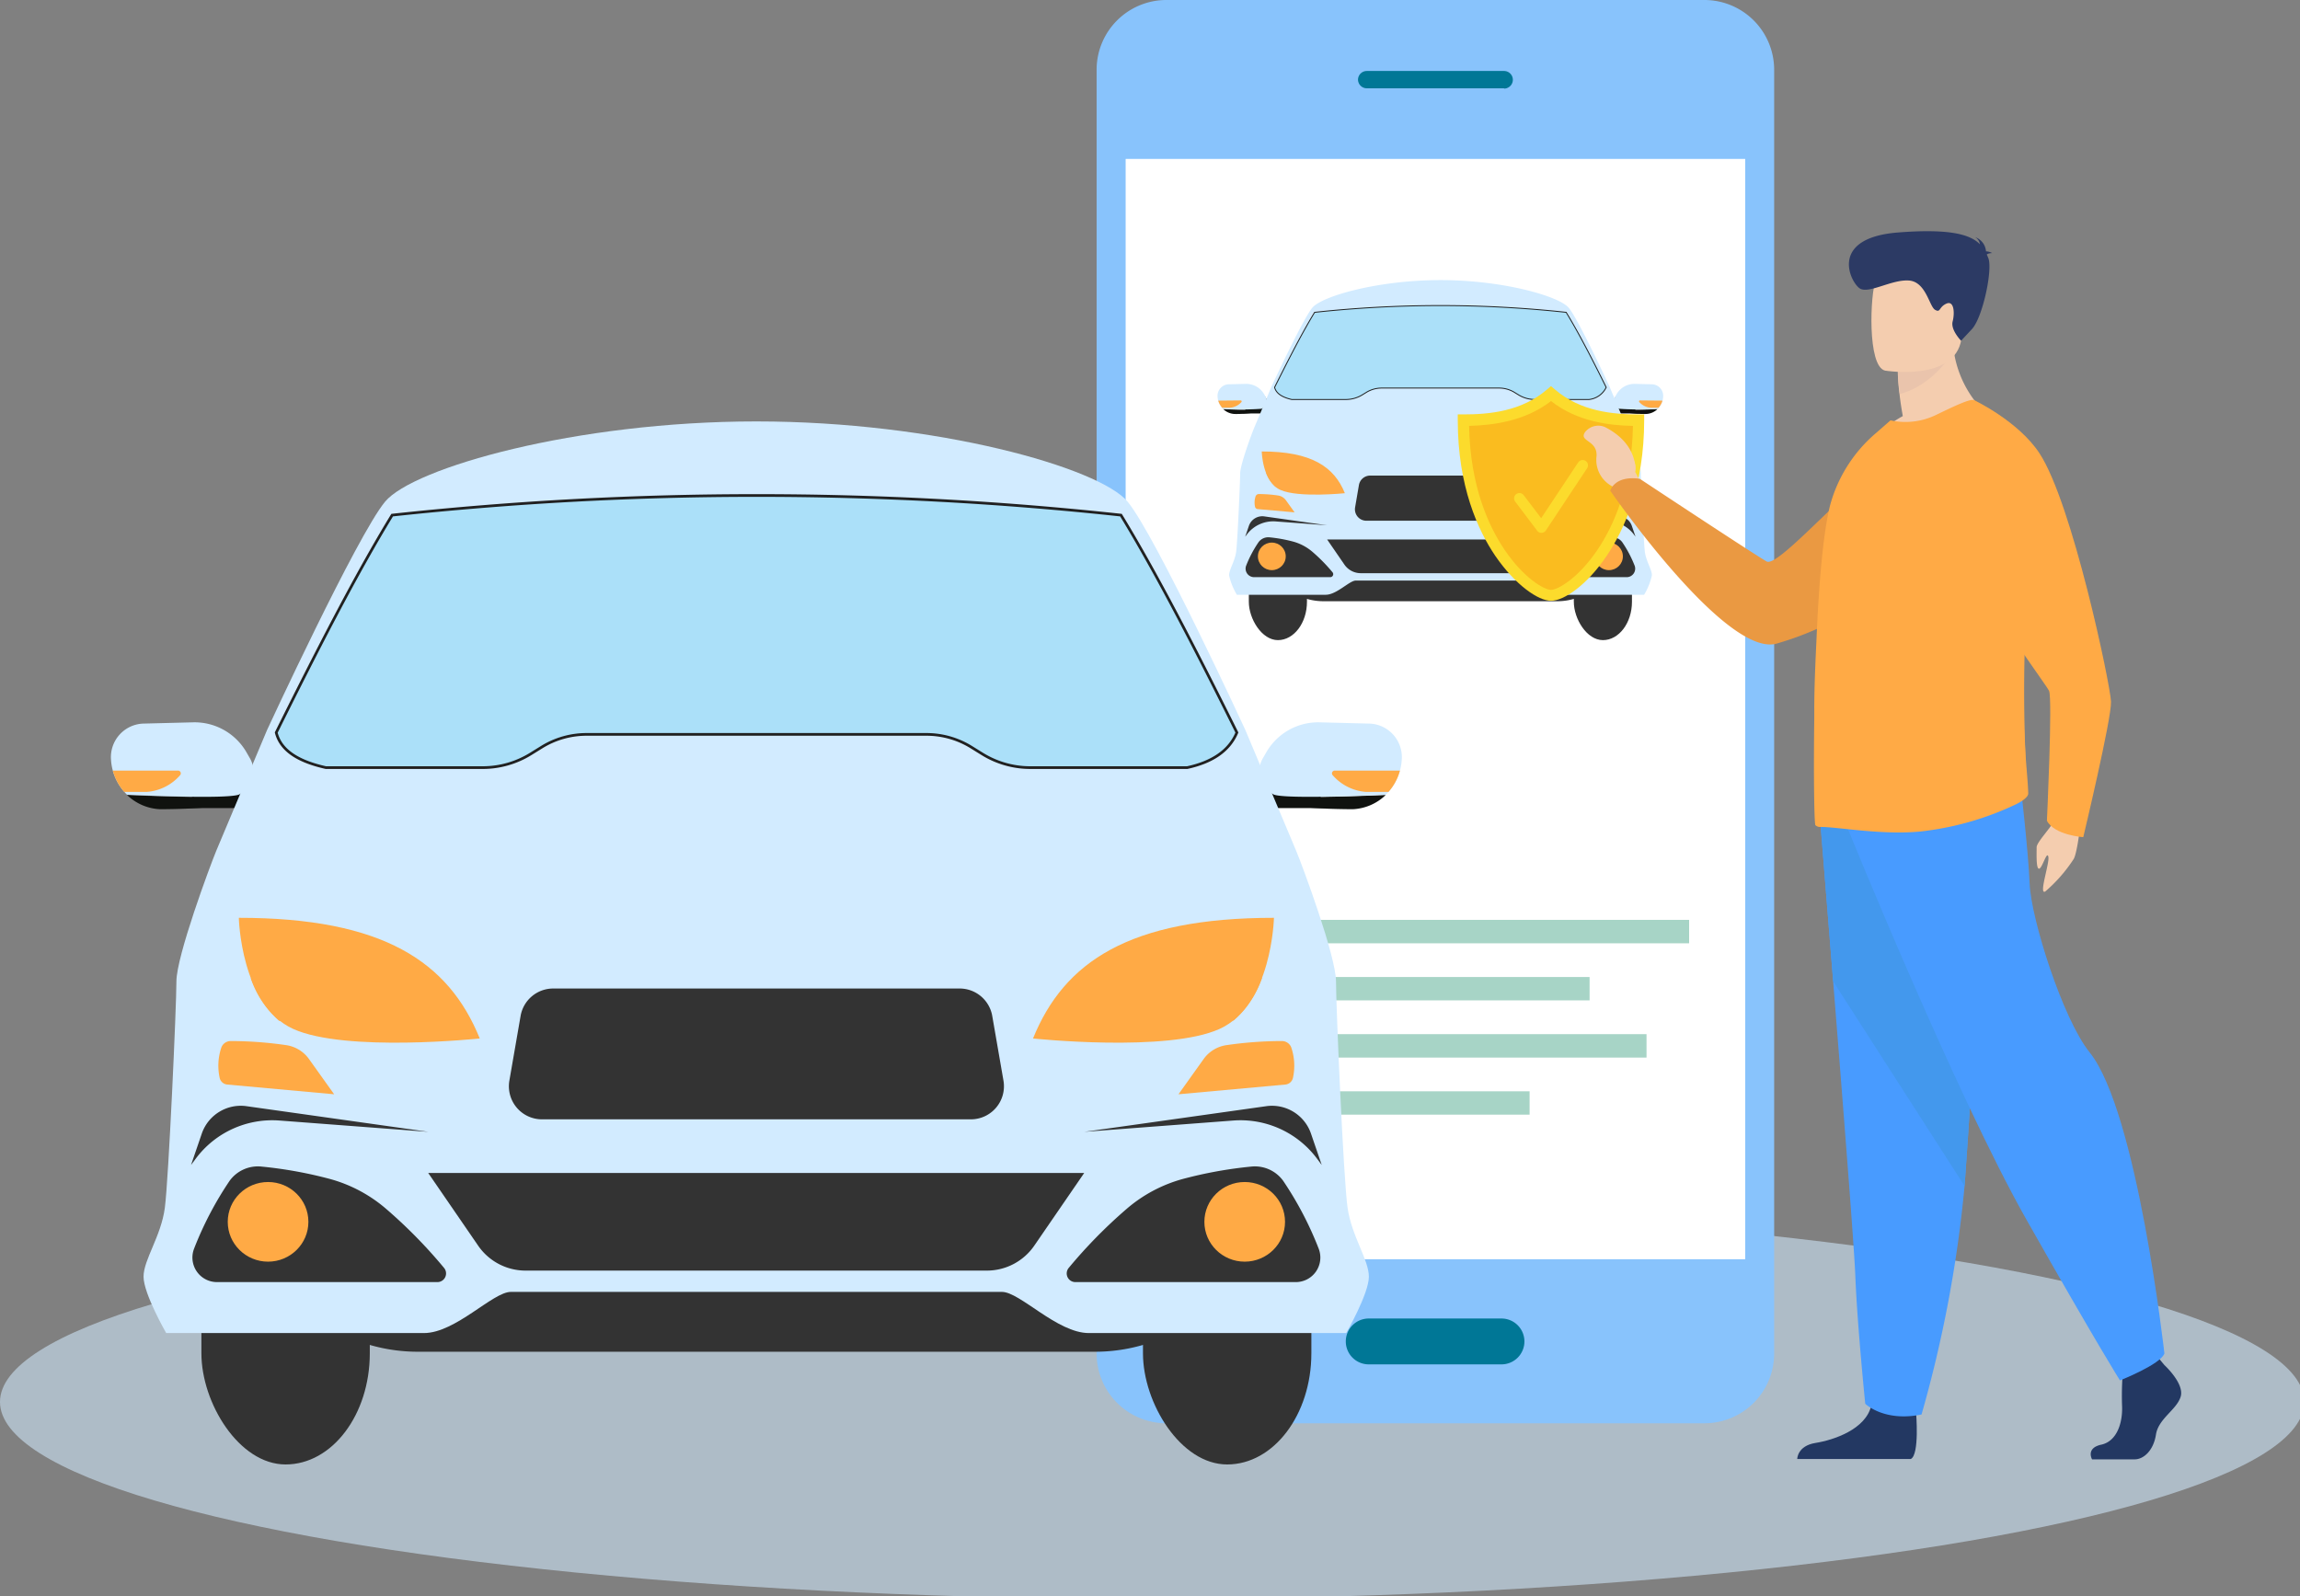
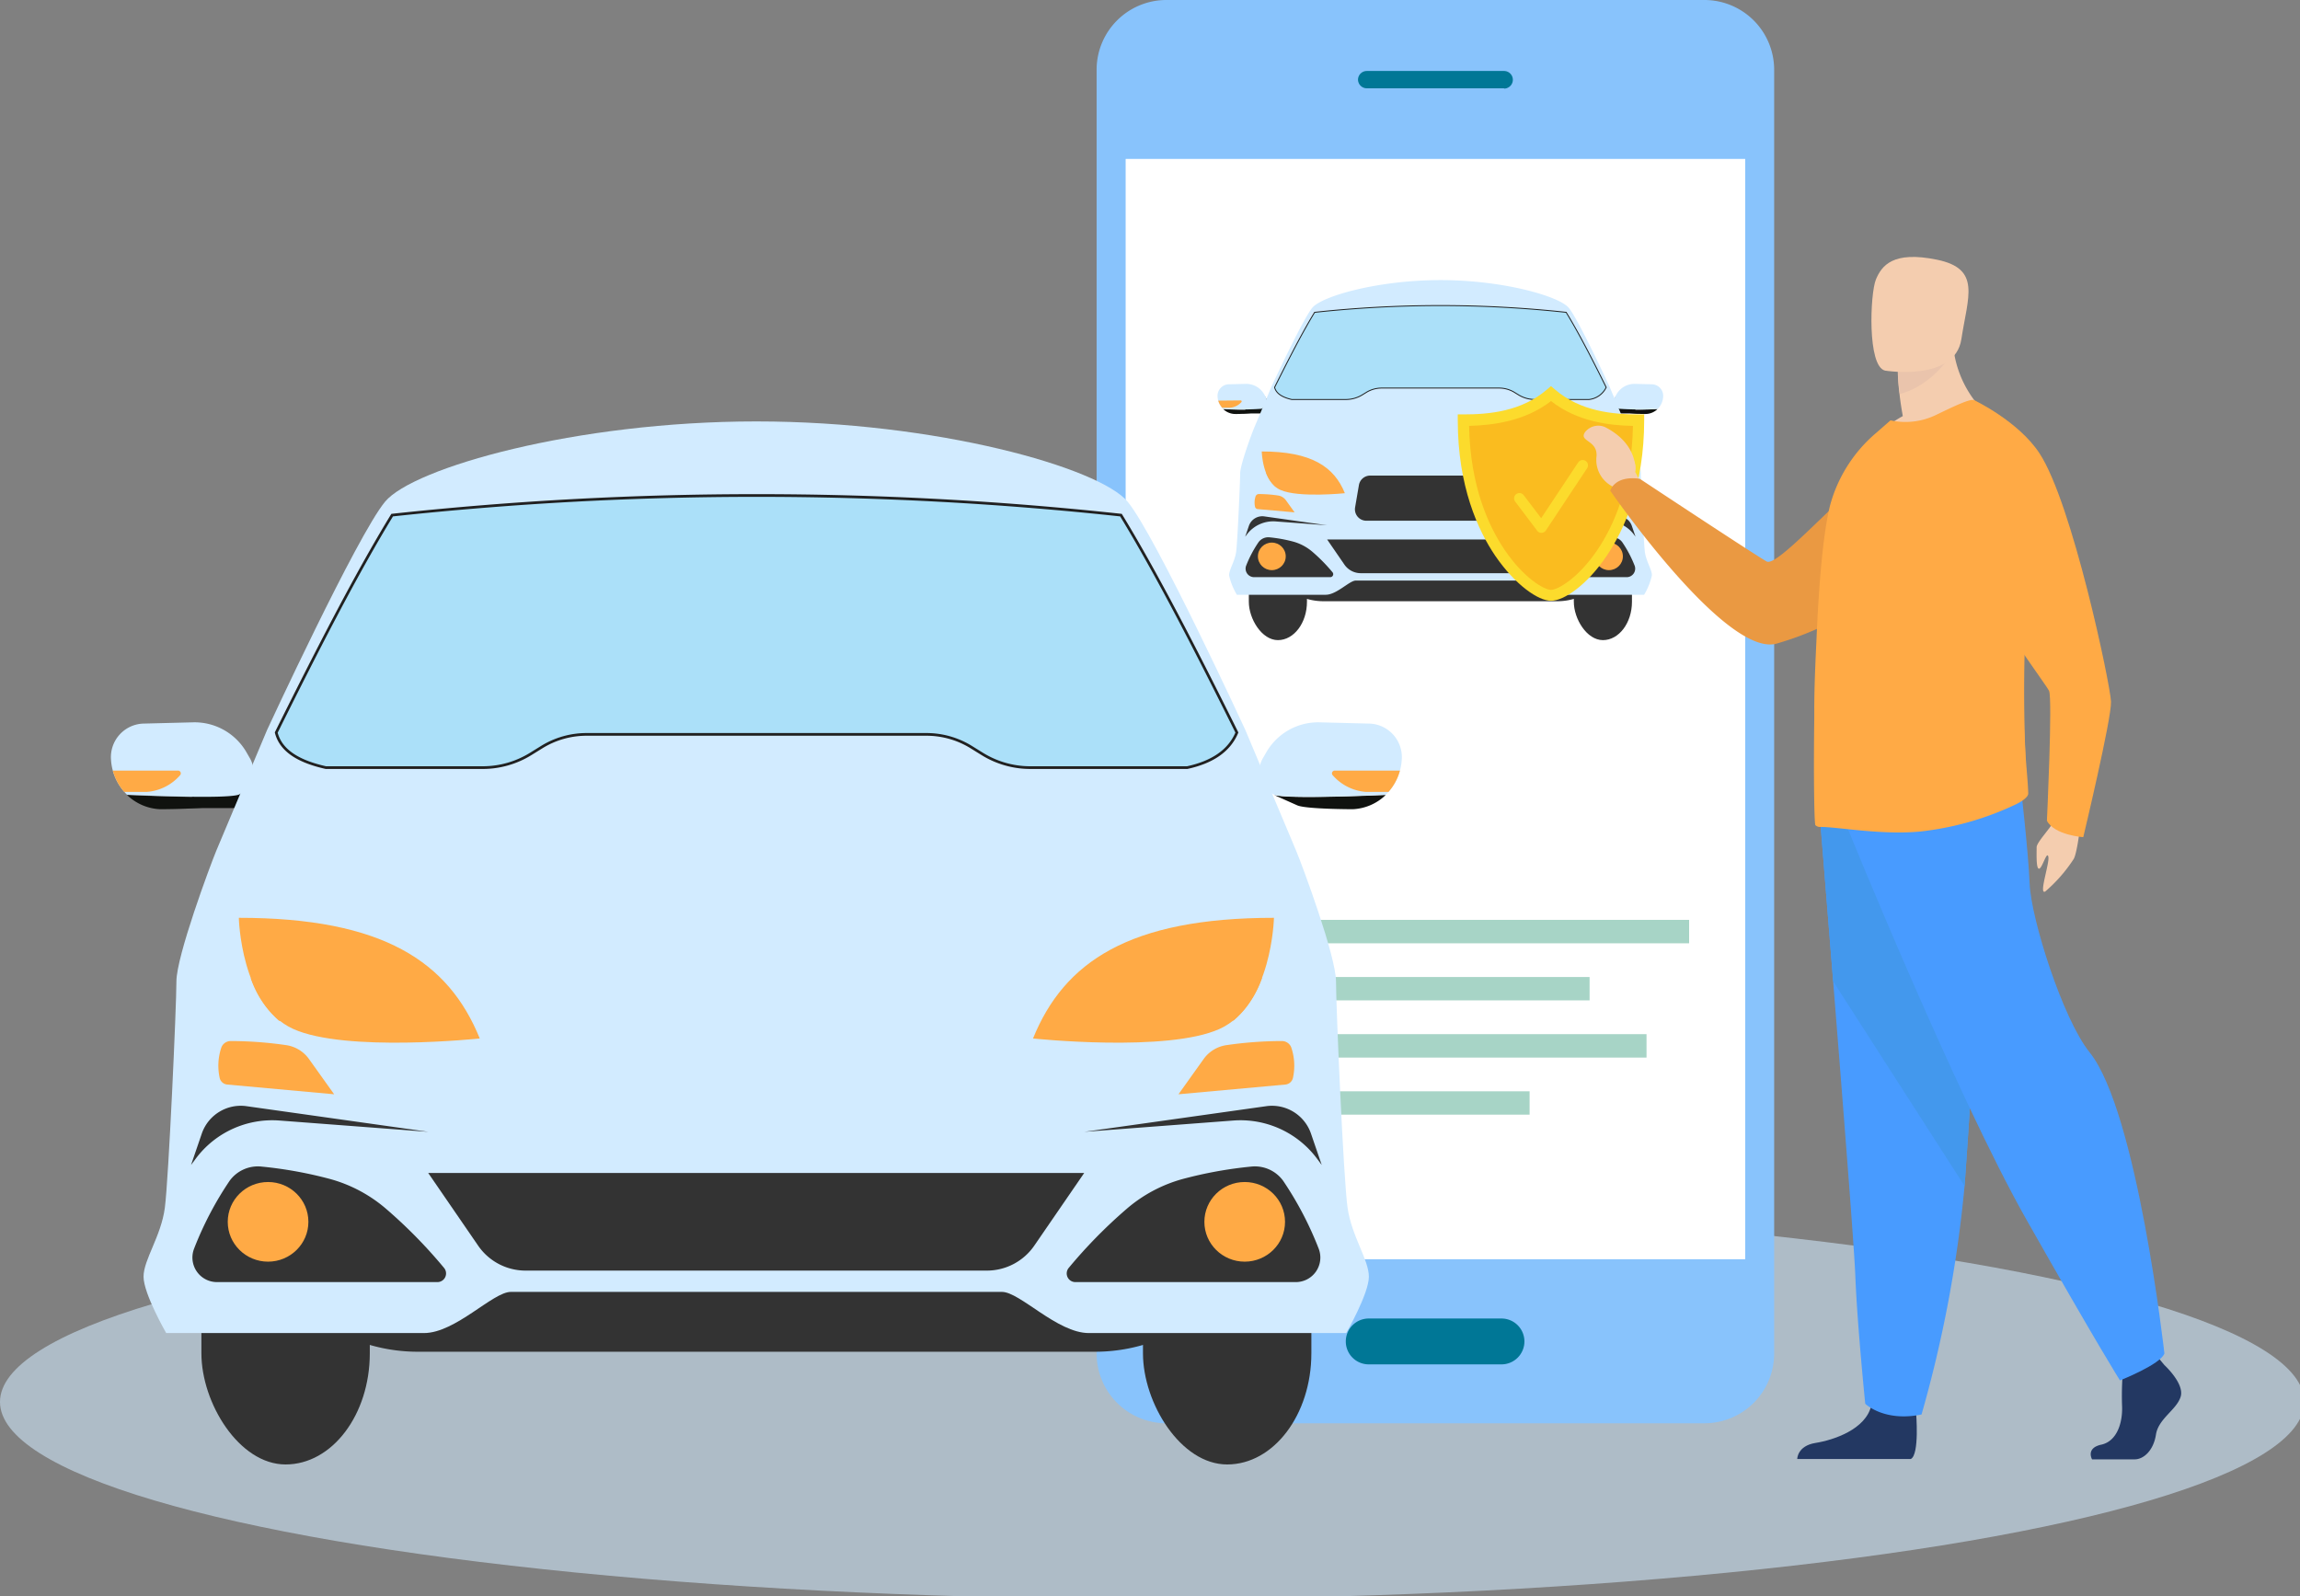
<svg xmlns="http://www.w3.org/2000/svg" xmlns:ns1="http://www.inkscape.org/namespaces/inkscape" xmlns:ns2="http://sodipodi.sourceforge.net/DTD/sodipodi-0.dtd" width="31.75mm" height="22.035mm" viewBox="0 0 31.75 22.035" version="1.1" id="svg5" ns1:version="1.2.1 (9c6d41e410, 2022-07-14)" ns2:docname="oc-komisowe.svg">
  <rect x="0" y="0" width="31.75" height="22.035" fill="#808080" stroke="none" />
  <ns2:namedview id="namedview7" pagecolor="#ffffff" bordercolor="#666666" borderopacity="1.0" ns1:showpageshadow="2" ns1:pageopacity="0.0" ns1:pagecheckerboard="0" ns1:deskcolor="#d1d1d1" ns1:document-units="mm" showgrid="false" ns1:zoom="3.2177609" ns1:cx="88.415519" ns1:cy="87.638581" ns1:window-width="1920" ns1:window-height="1057" ns1:window-x="-8" ns1:window-y="-8" ns1:window-maximized="1" ns1:current-layer="layer1" />
  <defs id="defs2" />
  <g ns1:label="Warstwa 1" ns1:groupmode="layer" id="layer1" transform="translate(-33.809,-82.299)">
    <g id="Warstwa_2" data-name="Warstwa 2" transform="matrix(0.098,0,0,0.098,33.809,82.299)">
      <g id="Warstwa_1-2" data-name="Warstwa 1">
        <ellipse class="cls-1" cx="162.29" cy="197.5" rx="162.29" ry="27.76" id="ellipse1468" style="opacity:0.56;fill:#d2ebff" />
        <path class="cls-2" d="M 240.08,200.51 H 164.3 a 9.83,9.83 0 0 1 -9.83,-9.83 V 9.83 A 9.83,9.83 0 0 1 164.3,0 h 75.78 a 9.83,9.83 0 0 1 9.83,9.83 v 180.85 a 9.83,9.83 0 0 1 -9.83,9.83 z" id="path1470" style="fill:#88c3fc" />
        <rect class="cls-3" x="158.56" y="22.39" width="87.27" height="155.01" id="rect1472" style="fill:#ffffff" />
        <path class="cls-4" d="m 211.86,12.44 h -19.33 a 1.24,1.24 0 0 1 -1.24,-1.24 v 0 a 1.24,1.24 0 0 1 1.24,-1.2 h 19.33 a 1.24,1.24 0 0 1 1.24,1.24 v 0 a 1.24,1.24 0 0 1 -1.24,1.24 z" id="path1474" style="fill:#007796" />
        <path class="cls-4" d="m 211.5,192.21 h -18.7 a 3.23,3.23 0 0 1 -3.23,-3.23 v 0 a 3.23,3.23 0 0 1 3.23,-3.23 h 18.7 a 3.23,3.23 0 0 1 3.23,3.23 v 0 a 3.23,3.23 0 0 1 -3.23,3.23 z" id="path1476" style="fill:#007796" />
        <rect class="cls-5" x="166.46" y="129.59" width="71.47" height="3.3" id="rect1478" style="fill:#a7d4c6" />
        <rect class="cls-5" x="166.46" y="137.64" width="57.45" height="3.29" id="rect1480" style="fill:#a7d4c6" />
        <rect class="cls-5" x="166.46" y="145.69" width="65.47" height="3.3" id="rect1482" style="fill:#a7d4c6" />
        <rect class="cls-5" x="166.46" y="153.74" width="49" height="3.29" id="rect1484" style="fill:#a7d4c6" />
        <path class="cls-6" d="m 227.6,55.86 -0.32,0.52 a 0.69,0.69 0 0 1 -0.59,0.33 h -0.21 v 1.54 h 4.2 c 0.74,-0.01 -3.08,-2.39 -3.08,-2.39 z" id="path1486" style="fill:#10120f" />
        <path class="cls-6" d="m 233.49,57.62 a 2.46,2.46 0 0 1 -1.6,0.7 15.21,15.21 0 0 1 -2.71,-0.19 l -1.12,-0.51 a 39.3,39.3 0 0 0 5.43,0 z" id="path1488" style="fill:#10120f" />
        <path class="cls-7" d="m 234.27,55.93 a 2.61,2.61 0 0 1 -0.75,1.66 v 0 0 a 39.3,39.3 0 0 1 -5.43,0 1.26,1.26 0 0 1 -0.54,-1.78 l 0.16,-0.27 a 2.91,2.91 0 0 1 2.59,-1.46 l 2.45,0.06 a 1.63,1.63 0 0 1 1.52,1.79 z" id="path1490" style="fill:#d2ebff" />
-         <path class="cls-8" d="m 234.18,56.44 a 2.57,2.57 0 0 1 -0.56,1 h -1.11 a 2.38,2.38 0 0 1 -1.6,-0.8 0.14,0.14 0 0 1 0.09,-0.23 z" id="path1492" style="fill:#ffaa45" />
        <path class="cls-6" d="m 178.18,55.86 0.32,0.52 a 0.69,0.69 0 0 0 0.59,0.33 h 0.21 v 1.54 h -4.2 c -0.74,-0.01 3.08,-2.39 3.08,-2.39 z" id="path1494" style="fill:#10120f" />
        <path class="cls-6" d="m 172.29,57.62 a 2.46,2.46 0 0 0 1.6,0.7 15.21,15.21 0 0 0 2.71,-0.19 l 1.12,-0.51 a 39.3,39.3 0 0 1 -5.43,0 z" id="path1496" style="fill:#10120f" />
        <path class="cls-7" d="m 171.51,55.93 a 2.61,2.61 0 0 0 0.75,1.66 v 0 0 a 39.3,39.3 0 0 0 5.43,0 1.26,1.26 0 0 0 0.54,-1.78 l -0.16,-0.27 a 2.91,2.91 0 0 0 -2.59,-1.46 l -2.45,0.06 a 1.63,1.63 0 0 0 -1.52,1.79 z" id="path1498" style="fill:#d2ebff" />
        <path class="cls-8" d="m 171.6,56.44 a 2.57,2.57 0 0 0 0.56,1 h 1.11 a 2.38,2.38 0 0 0 1.6,-0.8 0.14,0.14 0 0 0 -0.09,-0.23 z" id="path1500" style="fill:#ffaa45" />
        <rect class="cls-9" x="221.69" y="69.35" width="8.19" height="20.83" rx="5.41" ry="5.41" id="rect1502" style="fill:#333333" />
        <rect class="cls-9" x="175.91" y="69.35" width="8.19" height="20.83" rx="5.41" ry="5.41" id="rect1504" style="fill:#333333" />
        <path class="cls-9" d="m 178.06,69.66 h 49.67 v 6.68 a 8.36,8.36 0 0 1 -8.36,8.36 h -32.95 a 8.36,8.36 0 0 1 -8.36,-8.36 z" id="path1506" style="fill:#333333" />
        <path class="cls-7" d="m 202.89,39.46 c -8.77,0 -16.69,2.25 -18.05,3.91 -1.36,1.66 -5.74,11.1 -5.74,11.1 l -2.47,5.88 c -0.31,0.74 -1.94,5.14 -1.94,6.35 0,1.21 -0.38,9.62 -0.56,11 -0.18,1.38 -1,2.52 -1,3.35 a 9.15,9.15 0 0 0 1.1,2.74 h 12.51 c 1.54,0 3.35,-2 4.23,-2 h 23.88 c 0.88,0 2.69,2 4.23,2 h 12.51 a 9.15,9.15 0 0 0 1.1,-2.74 c 0,-0.83 -0.84,-2 -1,-3.35 -0.16,-1.35 -0.56,-9.79 -0.56,-11 0,-1.21 -1.63,-5.61 -1.94,-6.35 l -2.47,-5.88 c 0,0 -4.37,-9.45 -5.74,-11.1 -1.37,-1.65 -9.29,-3.91 -18.05,-3.91" id="path1508" style="fill:#d2ebff" />
        <path class="cls-10" d="m 185.18,44 c -1.73,2.83 -3.62,6.52 -5.64,10.57 0.23,0.89 1.11,1.41 2.41,1.71 h 7.63 a 4.44,4.44 0 0 0 2.34,-0.67 l 0.52,-0.32 a 4.13,4.13 0 0 1 2.18,-0.62 h 16.55 a 4.13,4.13 0 0 1 2.18,0.62 l 0.52,0.32 a 4.44,4.44 0 0 0 2.34,0.67 h 7.63 a 3.06,3.06 0 0 0 2.41,-1.71 c -2,-4.05 -3.91,-7.74 -5.64,-10.57 a 164.91,164.91 0 0 0 -35.43,0 z" id="path1510" style="fill:#abe0f9;stroke:#212121;stroke-width:0.13px;stroke-miterlimit:10" />
        <path class="cls-9" d="m 218.84,74 8.84,-1.25 a 2,2 0 0 1 2.18,1.33 l 0.52,1.53 -0.24,-0.32 a 4.64,4.64 0 0 0 -4.07,-1.83 z" id="path1512" style="fill:#333333" />
        <path class="cls-8" d="m 223.42,72.18 1.23,-1.71 a 1.66,1.66 0 0 1 1.12,-0.67 18.81,18.81 0 0 1 2.68,-0.2 0.49,0.49 0 0 1 0.45,0.3 2.77,2.77 0 0 1 0.09,1.47 0.42,0.42 0 0 1 -0.37,0.35 z" id="path1514" style="fill:#ffaa45" />
        <path class="cls-9" d="m 226.94,75.7 a 20.56,20.56 0 0 0 -3.32,0.6 7,7 0 0 0 -2.71,1.44 24.06,24.06 0 0 0 -2.83,2.88 0.42,0.42 0 0 0 0.33,0.69 h 10.72 a 1.2,1.2 0 0 0 1.12,-1.64 16.65,16.65 0 0 0 -1.74,-3.29 1.7,1.7 0 0 0 -1.57,-0.68 z" id="path1516" style="fill:#333333" />
        <ellipse class="cls-8" cx="226.64" cy="78.38" rx="1.96" ry="1.94" id="ellipse1518" style="fill:#ffaa45" />
        <path class="cls-9" d="m 202.89,80.75 h -11.23 a 2.8,2.8 0 0 1 -2.3,-1.23 L 186.94,76 h 31.89 l -2.42,3.52 a 2.8,2.8 0 0 1 -2.3,1.23 z" id="path1520" style="fill:#333333" />
        <path class="cls-9" d="m 186.94,74 -8.84,-1.25 a 2,2 0 0 0 -2.18,1.33 l -0.52,1.53 0.24,-0.32 a 4.64,4.64 0 0 1 4.07,-1.83 z" id="path1522" style="fill:#333333" />
        <path class="cls-8" d="m 182.36,72.18 -1.23,-1.71 A 1.66,1.66 0 0 0 180,69.8 a 18.81,18.81 0 0 0 -2.68,-0.2 0.49,0.49 0 0 0 -0.45,0.3 2.77,2.77 0 0 0 -0.09,1.47 0.42,0.42 0 0 0 0.37,0.35 z" id="path1524" style="fill:#ffaa45" />
        <path class="cls-9" d="m 178.84,75.7 a 20.56,20.56 0 0 1 3.32,0.6 7,7 0 0 1 2.71,1.44 24.06,24.06 0 0 1 2.83,2.88 0.42,0.42 0 0 1 -0.33,0.69 h -10.71 a 1.2,1.2 0 0 1 -1.12,-1.64 16.65,16.65 0 0 1 1.74,-3.29 1.7,1.7 0 0 1 1.56,-0.68 z" id="path1526" style="fill:#333333" />
        <ellipse class="cls-8" cx="179.15" cy="78.38" rx="1.96" ry="1.94" id="ellipse1528" style="fill:#ffaa45" />
        <path class="cls-8" d="m 228.06,63.6 c -7,0 -10.2,2.15 -11.71,5.88 0,0 6.53,0.68 9.08,-0.46 2.55,-1.14 2.63,-5.42 2.63,-5.42 z" id="path1530" style="fill:#ffaa45" />
        <path class="cls-8" d="m 224.27,66.53 a 1.47,1.47 0 0 0 -1.22,0.74 l -0.28,0.57 c -0.2,0.41 0,0.74 0.49,0.74 h 2.83 a 4.76,4.76 0 0 0 1.38,-2.06 z" id="path1532" style="fill:#ffaa45" />
        <path class="cls-8" d="m 177.73,63.6 c 7,0 10.2,2.15 11.71,5.88 0,0 -6.53,0.68 -9.08,-0.46 -2.55,-1.14 -2.63,-5.42 -2.63,-5.42 z" id="path1534" style="fill:#ffaa45" />
        <path class="cls-8" d="m 181.51,66.53 a 1.47,1.47 0 0 1 1.22,0.74 l 0.28,0.57 c 0.2,0.41 0,0.74 -0.49,0.74 h -2.83 a 4.76,4.76 0 0 1 -1.38,-2.06 z" id="path1536" style="fill:#ffaa45" />
        <path class="cls-9" d="M 212.78,67 H 193 a 1.61,1.61 0 0 0 -1.58,1.33 l -0.54,3.15 a 1.61,1.61 0 0 0 1.58,1.88 h 20.85 a 1.61,1.61 0 0 0 1.58,-1.88 l -0.54,-3.15 A 1.61,1.61 0 0 0 212.78,67 Z" id="path1538" style="fill:#333333" />
        <path class="cls-11" d="m 218.48,55.44 c -3.89,3.36 -8.85,3.74 -12.34,3.74 0,16.94 9.59,24.67 12.34,24.67 2.75,0 12.34,-7.74 12.34,-24.67 -3.49,-0.01 -8.45,-0.38 -12.34,-3.74 z" id="path1540" style="fill:#fabc1f" />
        <path class="cls-12" d="m 218.48,84.64 c -1.78,0 -5,-2.18 -7.86,-6.34 -2.41,-3.56 -5.28,-9.76 -5.28,-19.13 v -0.79 h 0.79 c 3.6,0 8.19,-0.4 11.82,-3.54 l 0.52,-0.45 0.52,0.45 c 3.63,3.14 8.23,3.54 11.82,3.54 h 0.79 v 0.79 c 0,9.37 -2.87,15.58 -5.28,19.13 -2.79,4.17 -6.06,6.34 -7.84,6.34 z M 206.94,60 c 0.15,8.53 2.78,14.18 5,17.46 2.7,4 5.59,5.64 6.54,5.64 0.95,0 3.85,-1.65 6.54,-5.64 2.21,-3.27 4.84,-8.93 5,-17.46 -3.36,-0.06 -7.85,-0.6 -11.54,-3.5 -3.69,2.86 -8.18,3.4 -11.54,3.5 z" id="path1542" style="fill:#fcdb2c" />
        <path class="cls-12" d="m 217.13,75.07 a 0.75,0.75 0 0 1 -0.6,-0.3 l -3.1,-4.11 a 0.75,0.75 0 1 1 1.2,-0.9 l 2.46,3.24 5.22,-7.86 a 0.75,0.75 0 0 1 1.25,0.83 l -5.8,8.75 a 0.75,0.75 0 0 1 -0.6,0.34 z" id="path1544" style="fill:#fcdb2c" />
        <path class="cls-13" d="m 293.19,115 c 0,0 -0.52,5 -1.08,6 a 21.38,21.38 0 0 1 -4,4.58 c -1,0.6 0.63,-4 0.42,-4.89 -0.21,-0.89 -0.85,1.63 -1.3,1.69 -0.45,0.06 -0.34,-2.21 -0.35,-3 -0.01,-0.79 2.2,-2.87 3,-4.63 0.8,-1.76 3.31,0.25 3.31,0.25 z" id="path1546" style="fill:#f4cdaf" />
        <path class="cls-13" d="m 231.49,68.67 -1.15,-2.18 c 0,0 0.57,-3.88 -4.29,-6.34 a 2.37,2.37 0 0 0 -2.78,0.73 c -0.92,1.34 1.76,1.09 1.62,3.38 a 4.2,4.2 0 0 0 2.45,4.37 l 1.25,1.44 z" id="path1548" style="fill:#f4cdaf" />
        <path class="cls-14" d="m 277.44,63.47 c 0,0 -4.17,20.53 -27.15,27.19 -7.17,2.09 -23.47,-21.53 -23.47,-21.53 0,0 0.57,-2.18 4.16,-1.68 0,0 15.87,10.5 17.87,11.65 1.77,1 13.43,-13 18.74,-15.28 a 13.56,13.56 0 0 1 9.85,-0.35 z" id="path1550" style="fill:#ea9942" />
        <path class="cls-15" d="m 304.88,192.31 c 0,0 2.85,2.6 2.29,4.45 -0.56,1.85 -3.13,3.08 -3.48,5.34 -0.35,2.26 -1.74,3.49 -3,3.49 h -6 c 0,0 -0.92,-1.59 1.3,-2.07 2.22,-0.48 3.06,-3.13 2.92,-5.6 a 43.44,43.44 0 0 1 0.21,-5.75 l 4.73,-1.1 z" id="path1552" style="fill:#233862" />
        <path class="cls-15" d="m 269.9,199 c 0,0 0.51,5.92 -0.74,6.54 h -16 c 0,0 0,-1.85 2.57,-2.26 2.57,-0.41 7.09,-1.92 7.86,-5.27 0.77,-3.35 6.31,0.99 6.31,0.99 z" id="path1554" style="fill:#233862" />
        <path class="cls-16" d="m 256.38,115.4 c 0,0 0.84,10.38 1.84,22.85 1.35,16.95 3,37.76 3.13,41.71 0.28,6.85 1.39,17.8 1.39,17.8 0,0 2.64,2.6 7.93,1.51 a 176.77,176.77 0 0 0 6.06,-32.18 l 0.06,-0.82 C 278,149.43 280,114 280,114 Z" id="path1556" style="fill:#489bff" />
        <path class="cls-17" d="m 256.38,115.4 c 0,0 0.84,10.38 1.84,22.85 l 18.51,28.83 0.06,-0.82 C 278,149.43 280,114 280,114 Z" id="path1558" style="fill:#4398ed" />
        <path class="cls-16" d="m 260.24,116.63 c 0,0 15.23,37.59 25.24,55.25 10.01,17.66 13.14,22.59 13.14,22.59 0,0 5.74,-2.26 6.26,-3.8 0,0 -3.83,-34.1 -10.53,-42.41 -3.79,-4.7 -8.24,-18.79 -8.45,-23.72 -0.21,-4.93 -1.36,-14.69 -1.36,-14.69 z" id="path1560" style="fill:#489bff" />
        <path class="cls-13" d="m 280.27,58.71 c 0,0 -10.3,5 -16.24,3.13 a 14,14 0 0 1 4,-3.22 c -0.21,-1.19 -0.37,-2.23 -0.46,-3.1 a 28.7,28.7 0 0 1 -0.25,-3.17 l 4,-3.13 3.77,-3 a 15.19,15.19 0 0 0 5.18,12.49 z" id="path1562" style="fill:#f4cdaf" />
        <path class="cls-8" d="m 285.7,111.78 c 0,0.63 -1.32,1.35 -1.92,1.62 a 42.08,42.08 0 0 1 -13.18,3.73 c -5.51,0.56 -12,-0.68 -14.26,-0.63 a 0.93,0.93 0 0 1 -0.62,-0.25 c -0.16,-0.11 -0.27,-6.75 -0.16,-15.09 0,-0.34 0,-0.68 0,-1 V 100 c 0,-3.26 0.16,-6.68 0.32,-10.1 0.32,-7.51 0.91,-14.76 1.92,-18.76 a 20.34,20.34 0 0 1 6.44,-10.12 l 2.06,-1.8 a 9.88,9.88 0 0 0 6.4,-0.76 c 2.38,-1.15 4.93,-2.38 5.35,-2.07 3.11,2.27 5.21,7.38 6.33,13.9 a 72.31,72.31 0 0 1 0.94,12.37 c 0,1.62 0,3.28 -0.14,4.93 a 155.33,155.33 0 0 0 0.32,21.12 c 0.11,1.29 0.18,2.35 0.2,3.07 z" id="path1564" style="fill:#ffaa45" />
        <path class="cls-8" d="m 285.52,111.37 c -36.08,-0.07 -6.65,-39.15 -6.65,-39.15 l 5.85,-1.9 a 113.59,113.59 0 0 1 0.68,13.22 c 0,1.73 0,3.51 -0.1,5.26 -0.41,9.52 -0.01,17.79 0.22,22.57 z" id="path1566" style="fill:#ffaa45" />
        <path class="cls-18" d="m 275.16,49.44 c 0,0 -2.6,4.75 -7.56,6.07 a 28.7,28.7 0 0 1 -0.25,-3.17 l 4,-3.13 z" id="path1568" style="fill:#eac4ac" />
        <path class="cls-13" d="m 265.53,52.21 c 0,0 9.83,1.61 10.75,-4.43 0.92,-6.04 2.81,-9.9 -3.42,-11.19 -6.23,-1.29 -7.81,0.84 -8.62,2.79 -0.81,1.95 -1.24,12.25 1.29,12.83 z" id="path1570" style="fill:#f4cdaf" />
-         <path class="cls-19" d="m 279.86,35.86 c 0.09,-0.1 0.29,-0.18 0.75,-0.21 a 1.86,1.86 0 0 0 -0.86,-0.24 2.3,2.3 0 0 0 -1.53,-2 1.37,1.37 0 0 1 0.67,1 c -1.27,-1.3 -4,-2.25 -11.52,-1.66 -9.93,0.78 -6.66,7.14 -5.37,7.9 1.29,0.76 4.52,-1.32 6.91,-1.13 2.39,0.19 2.85,3.65 3.66,4.12 0.81,0.47 0.49,-0.36 1.59,-0.86 1.1,-0.5 1.2,1.32 0.89,2.51 -0.31,1.19 1.19,2.71 1.19,2.71 l 1.53,-1.64 c 1.53,-1.64 3,-8.6 2.27,-10.09 z" id="path1572" style="fill:#2c3a64" />
        <path class="cls-8" d="m 278.07,56.37 c 0,0 6.22,2.94 9.2,7.47 4.63,7 10,32.62 10.09,35 0.09,2.38 -3.91,19.1 -3.91,19.1 0,0 -4.07,-0.27 -5.12,-2.32 0,0 0.81,-17.19 0.3,-18.3 -0.51,-1.11 -17,-23.06 -15.11,-27.75 1.89,-4.69 4.55,-13.2 4.55,-13.2 z" id="path1574" style="fill:#ffaa45" />
        <path class="cls-13" d="m 230.31,66.39 c 0,0 0.34,-1.34 -0.59,-1.94 -0.93,-0.6 -1.78,-2.23 -2.17,-2 -0.81,0.46 0.44,1.88 0.21,3.66 -0.07,0.62 1.38,2.25 2.55,0.28 z" id="path1576" style="fill:#f4cdaf" />
-         <path class="cls-6" d="m 178.13,106.88 -0.93,1.5 a 2,2 0 0 1 -1.7,1 h -0.6 v 4.46 h 12.17 c 2.12,-0.05 -8.94,-6.96 -8.94,-6.96 z" id="path1578" style="fill:#10120f" />
        <path class="cls-6" d="m 195.19,112 a 7.13,7.13 0 0 1 -4.63,2 c 0,0 -6.65,0 -7.84,-0.55 L 179.47,112 c 1.98,0.59 13.72,0.07 15.72,0 z" id="path1580" style="fill:#10120f" />
        <path class="cls-7" d="m 197.45,107.07 a 7.55,7.55 0 0 1 -2.17,4.81 l -0.08,0.08 v 0 c -2,0.09 -13.74,0.62 -15.72,0 a 3.66,3.66 0 0 1 -1.58,-5.16 l 0.46,-0.8 a 8.44,8.44 0 0 1 7.49,-4.24 l 7.1,0.18 a 4.73,4.73 0 0 1 4.5,5.13 z" id="path1582" style="fill:#d2ebff" />
        <path class="cls-8" d="m 197.2,108.56 a 7.46,7.46 0 0 1 -1.61,3 h -3.21 a 6.89,6.89 0 0 1 -4.64,-2.33 0.39,0.39 0 0 1 0.27,-0.67 z" id="path1584" style="fill:#ffaa45" />
        <path class="cls-6" d="m 35,106.88 0.93,1.5 a 2,2 0 0 0 1.7,1 h 0.6 v 4.46 H 26 c -2.1,-0.05 9,-6.96 9,-6.96 z" id="path1586" style="fill:#10120f" />
        <path class="cls-6" d="m 17.9,112 a 7.13,7.13 0 0 0 4.63,2 c 0,0 6.65,0 7.84,-0.55 L 33.62,112 c -1.98,0.59 -13.72,0.07 -15.72,0 z" id="path1588" style="fill:#10120f" />
        <path class="cls-7" d="m 15.64,107.07 a 7.55,7.55 0 0 0 2.17,4.81 l 0.08,0.08 v 0 c 2,0.09 13.74,0.62 15.72,0 a 3.66,3.66 0 0 0 1.58,-5.16 L 34.73,106 a 8.44,8.44 0 0 0 -7.49,-4.24 l -7.1,0.18 a 4.73,4.73 0 0 0 -4.5,5.13 z" id="path1590" style="fill:#d2ebff" />
        <path class="cls-8" d="m 15.89,108.56 a 7.46,7.46 0 0 0 1.61,3 h 3.21 a 6.89,6.89 0 0 0 4.64,-2.33 0.39,0.39 0 0 0 -0.27,-0.67 z" id="path1592" style="fill:#ffaa45" />
        <rect class="cls-9" x="161" y="145.97" width="23.72" height="60.34" rx="15.661" ry="15.661" id="rect1594" style="fill:#333333" />
        <rect class="cls-9" x="28.37" y="145.97" width="23.72" height="60.34" rx="15.661" ry="15.661" id="rect1596" style="fill:#333333" />
        <path class="cls-9" d="m 34.61,146.86 h 143.88 v 19.34 a 24.23,24.23 0 0 1 -24.23,24.23 H 58.84 A 24.23,24.23 0 0 1 34.61,166.2 Z" id="path1598" style="fill:#333333" />
        <path class="cls-7" d="m 106.54,59.37 c -25.4,0 -48.34,6.52 -52.3,11.31 -3.96,4.79 -16.62,32.16 -16.62,32.16 0,0 -6.42,15.29 -7.15,17 -0.89,2.14 -5.62,14.88 -5.62,18.41 0,3.53 -1.1,27.87 -1.63,31.9 -0.53,4.03 -3,7.31 -3,9.71 0,2.4 3.19,7.94 3.19,7.94 h 36.3 c 4.47,0 9.7,-5.8 12.25,-5.8 h 69.17 c 2.55,0 7.78,5.8 12.25,5.8 h 36.25 c 0,0 3.19,-5.55 3.19,-7.94 0,-2.39 -2.42,-5.67 -3,-9.71 -0.58,-4.04 -1.63,-28.37 -1.63,-31.9 0,-3.53 -4.72,-16.27 -5.62,-18.41 -0.72,-1.73 -7.15,-17 -7.15,-17 0,0 -12.62,-27.37 -16.58,-32.16 -3.96,-4.79 -26.9,-11.31 -52.3,-11.31" id="path1600" style="fill:#d2ebff" />
        <path class="cls-20" d="m 55.24,72.57 c -5,8.19 -10.5,18.89 -16.33,30.63 0.65,2.59 3.22,4.1 7,4.94 H 68 a 12.85,12.85 0 0 0 6.78,-1.94 l 1.5,-0.93 a 12,12 0 0 1 6.31,-1.81 h 47.94 a 12,12 0 0 1 6.31,1.81 l 1.5,0.93 a 12.85,12.85 0 0 0 6.78,1.94 h 22.11 c 3.44,-0.75 5.89,-2.3 7,-4.94 C 168.4,91.46 162.9,80.76 157.9,72.57 a 477.76,477.76 0 0 0 -102.66,0 z" id="path1602" style="fill:#abe0f9;stroke:#212121;stroke-width:0.38px;stroke-miterlimit:10" />
        <path class="cls-9" d="m 152.74,159.45 25.6,-3.61 a 5.81,5.81 0 0 1 6.32,3.84 l 1.52,4.44 -0.7,-0.94 a 13.45,13.45 0 0 0 -11.78,-5.32 z" id="path1604" style="fill:#333333" />
        <path class="cls-8" d="m 166,154.16 3.57,-5 a 4.8,4.8 0 0 1 3.24,-1.93 54.49,54.49 0 0 1 7.76,-0.57 1.41,1.41 0 0 1 1.31,0.88 8,8 0 0 1 0.26,4.25 1.21,1.21 0 0 1 -1.08,1 z" id="path1606" style="fill:#ffaa45" />
        <path class="cls-9" d="m 176.21,164.35 a 59.56,59.56 0 0 0 -9.63,1.75 20.3,20.3 0 0 0 -7.84,4.17 69.7,69.7 0 0 0 -8.2,8.35 1.22,1.22 0 0 0 0.95,2 h 31 a 3.46,3.46 0 0 0 3.25,-4.74 48.22,48.22 0 0 0 -5,-9.54 4.92,4.92 0 0 0 -4.53,-1.99 z" id="path1608" style="fill:#333333" />
        <ellipse class="cls-8" cx="175.33" cy="172.13" rx="5.68" ry="5.61" id="ellipse1610" style="fill:#ffaa45" />
        <path class="cls-9" d="M 106.54,179 H 74 a 8.11,8.11 0 0 1 -6.68,-3.56 l -7,-10.19 h 92.4 l -7,10.19 a 8.11,8.11 0 0 1 -6.68,3.56 z" id="path1612" style="fill:#333333" />
        <path class="cls-9" d="m 60.35,159.45 -25.6,-3.61 a 5.81,5.81 0 0 0 -6.32,3.84 l -1.52,4.44 0.7,-0.94 a 13.45,13.45 0 0 1 11.78,-5.32 z" id="path1614" style="fill:#333333" />
        <path class="cls-8" d="m 47.07,154.16 -3.57,-5 a 4.8,4.8 0 0 0 -3.24,-1.93 54.49,54.49 0 0 0 -7.76,-0.57 1.41,1.41 0 0 0 -1.31,0.88 8,8 0 0 0 -0.26,4.25 1.21,1.21 0 0 0 1.08,1 z" id="path1616" style="fill:#ffaa45" />
        <path class="cls-9" d="m 36.88,164.35 a 59.56,59.56 0 0 1 9.63,1.75 20.3,20.3 0 0 1 7.84,4.17 69.7,69.7 0 0 1 8.2,8.35 1.22,1.22 0 0 1 -0.95,2 h -31 a 3.46,3.46 0 0 1 -3.25,-4.74 48.22,48.22 0 0 1 5,-9.54 4.92,4.92 0 0 1 4.53,-1.99 z" id="path1618" style="fill:#333333" />
        <ellipse class="cls-8" cx="37.76" cy="172.13" rx="5.68" ry="5.61" id="ellipse1620" style="fill:#ffaa45" />
        <path class="cls-8" d="m 179.45,129.3 c -20.38,0 -29.56,6.22 -33.94,17 0,0 18.91,2 26.29,-1.35 7.38,-3.35 7.65,-15.65 7.65,-15.65 z" id="path1622" style="fill:#ffaa45" />
        <path class="cls-8" d="m 168.48,137.8 a 4.27,4.27 0 0 0 -3.53,2.15 l -0.81,1.66 c -0.58,1.19 0.06,2.15 1.43,2.15 h 8.2 a 13.79,13.79 0 0 0 4,-6 z" id="path1624" style="fill:#ffaa45" />
        <path class="cls-8" d="m 33.64,129.3 c 20.38,0 29.56,6.22 33.94,17 0,0 -18.91,2 -26.29,-1.35 -7.38,-3.35 -7.65,-15.65 -7.65,-15.65 z" id="path1626" style="fill:#ffaa45" />
        <path class="cls-8" d="m 44.61,137.8 a 4.27,4.27 0 0 1 3.53,2.2 l 0.81,1.66 c 0.58,1.19 -0.06,2.15 -1.43,2.15 h -8.2 a 13.79,13.79 0 0 1 -4,-6 z" id="path1628" style="fill:#ffaa45" />
-         <path class="cls-9" d="M 135.18,139.26 H 77.92 a 4.66,4.66 0 0 0 -4.59,3.87 l -1.58,9.11 a 4.66,4.66 0 0 0 4.59,5.45 h 60.42 a 4.66,4.66 0 0 0 4.59,-5.45 l -1.58,-9.11 a 4.66,4.66 0 0 0 -4.59,-3.87 z" id="path1630" style="fill:#333333" />
      </g>
    </g>
  </g>
</svg>